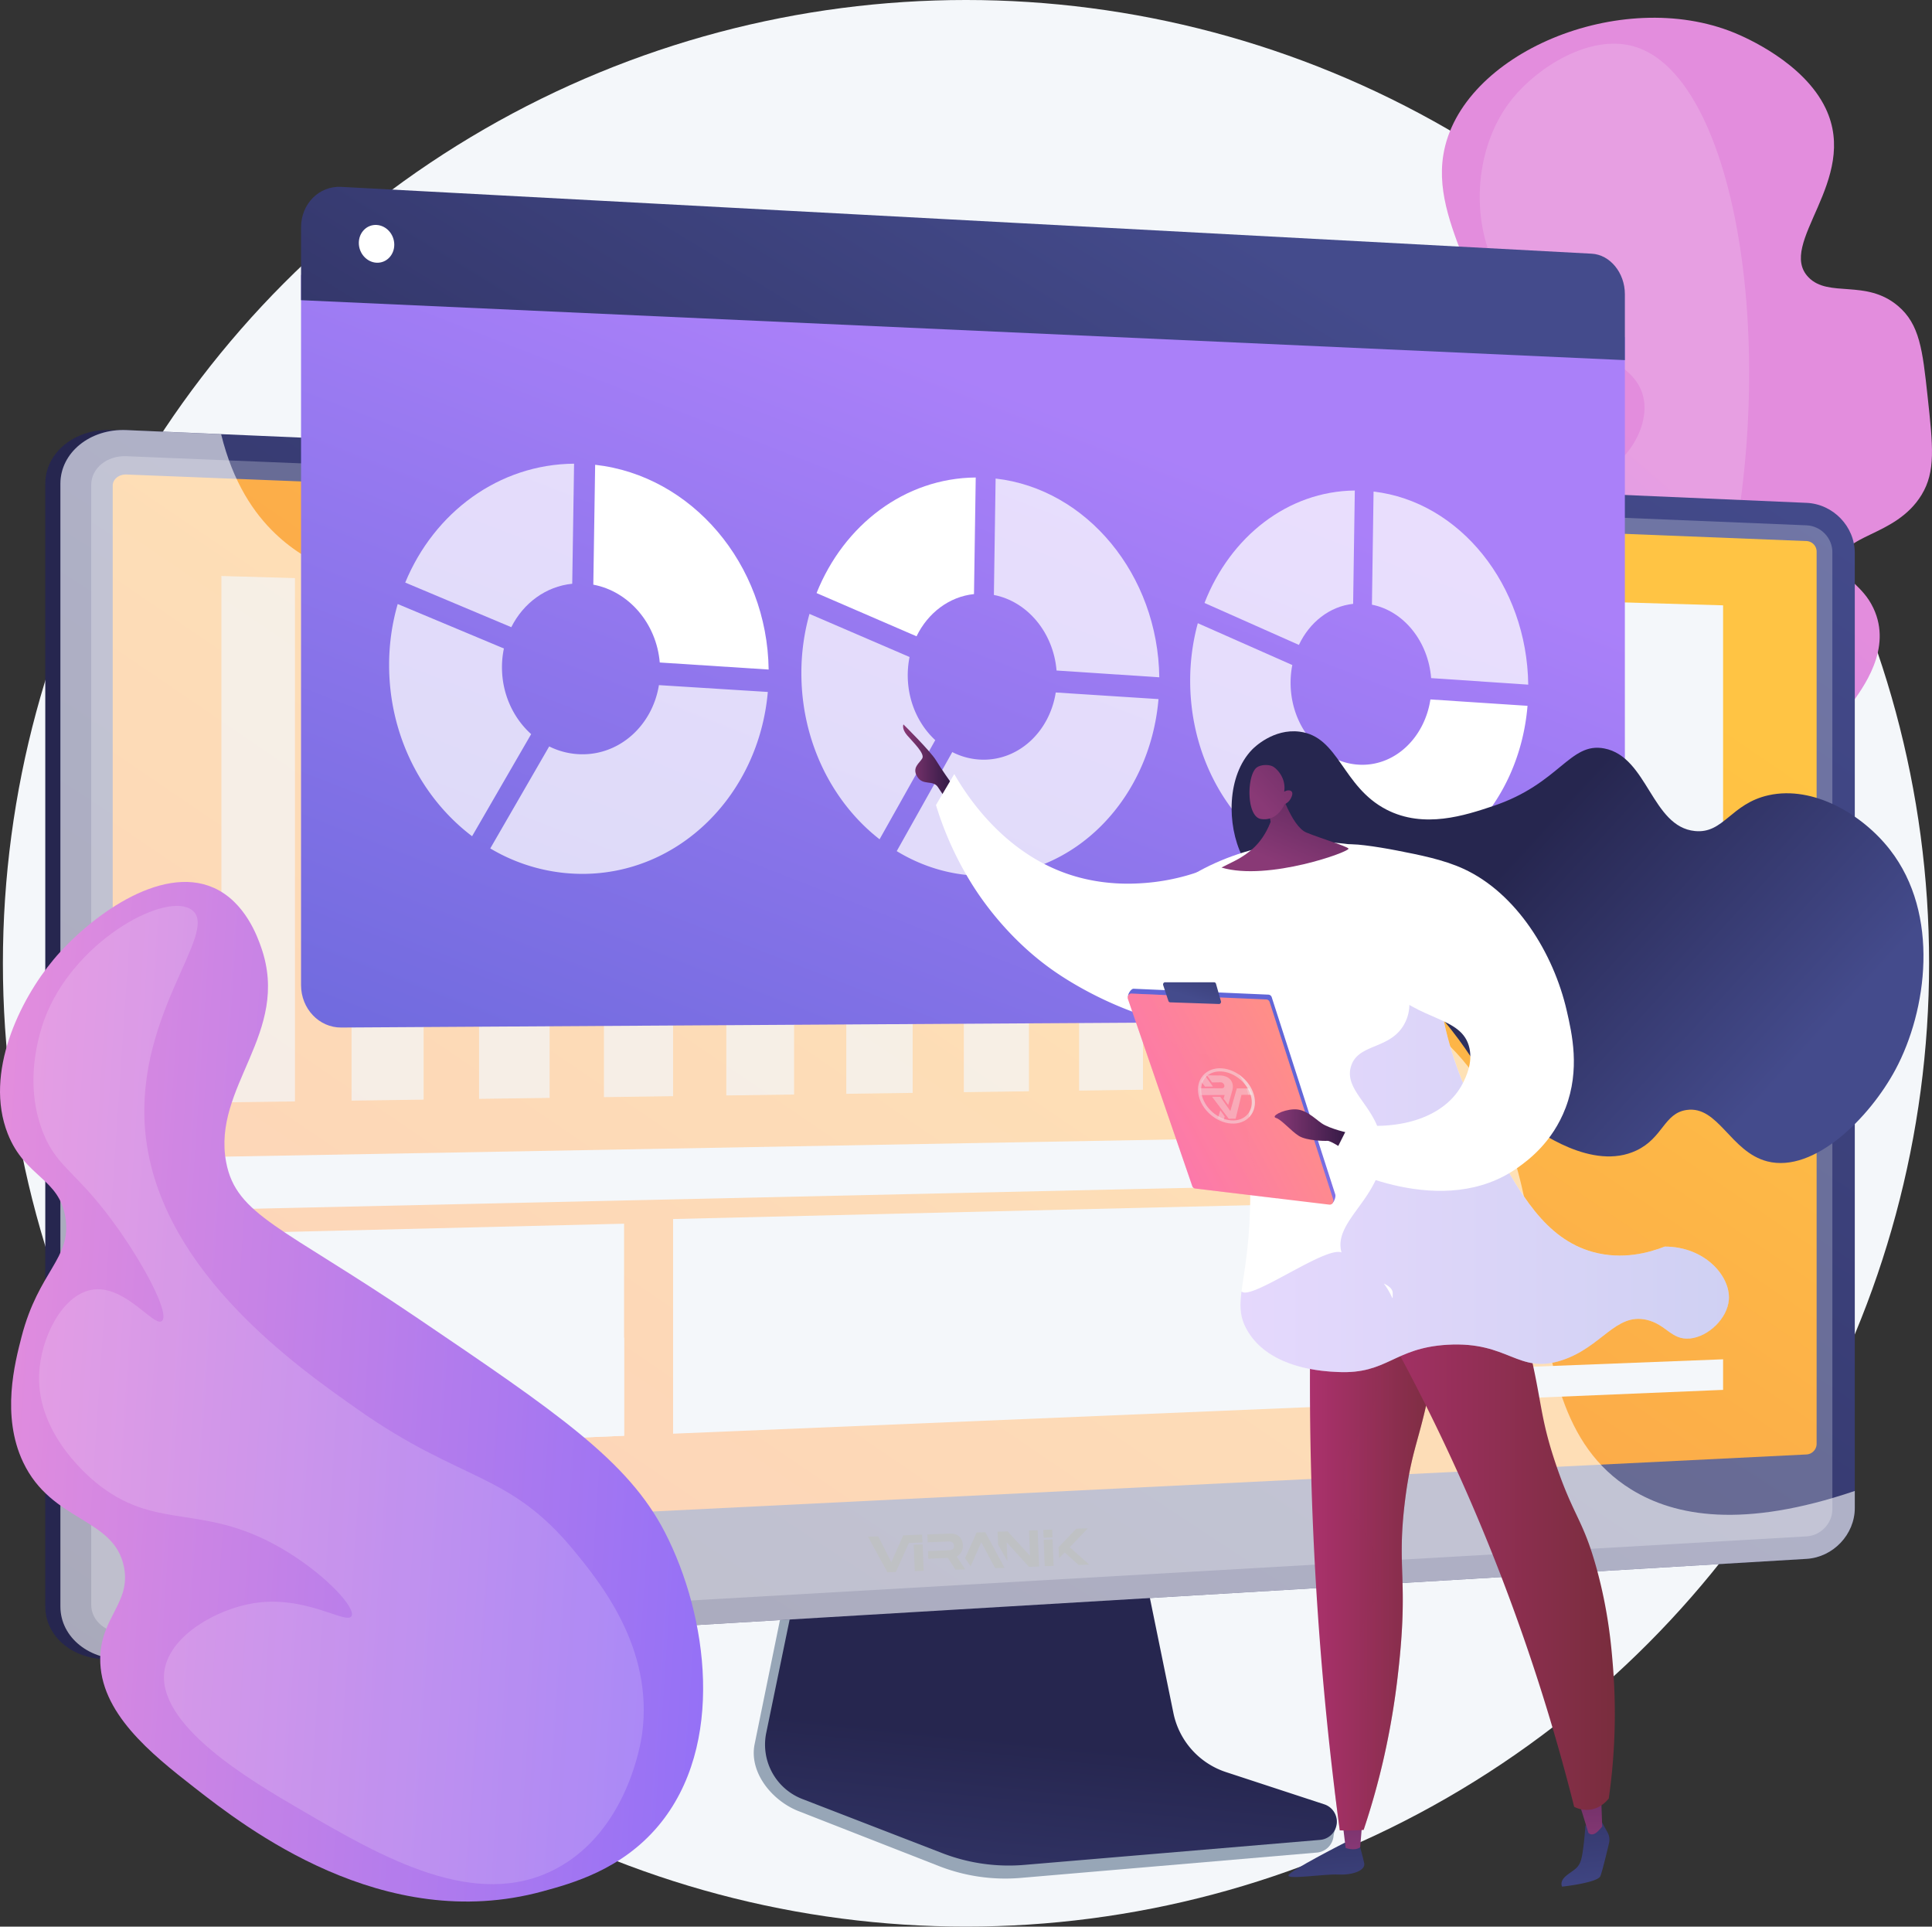
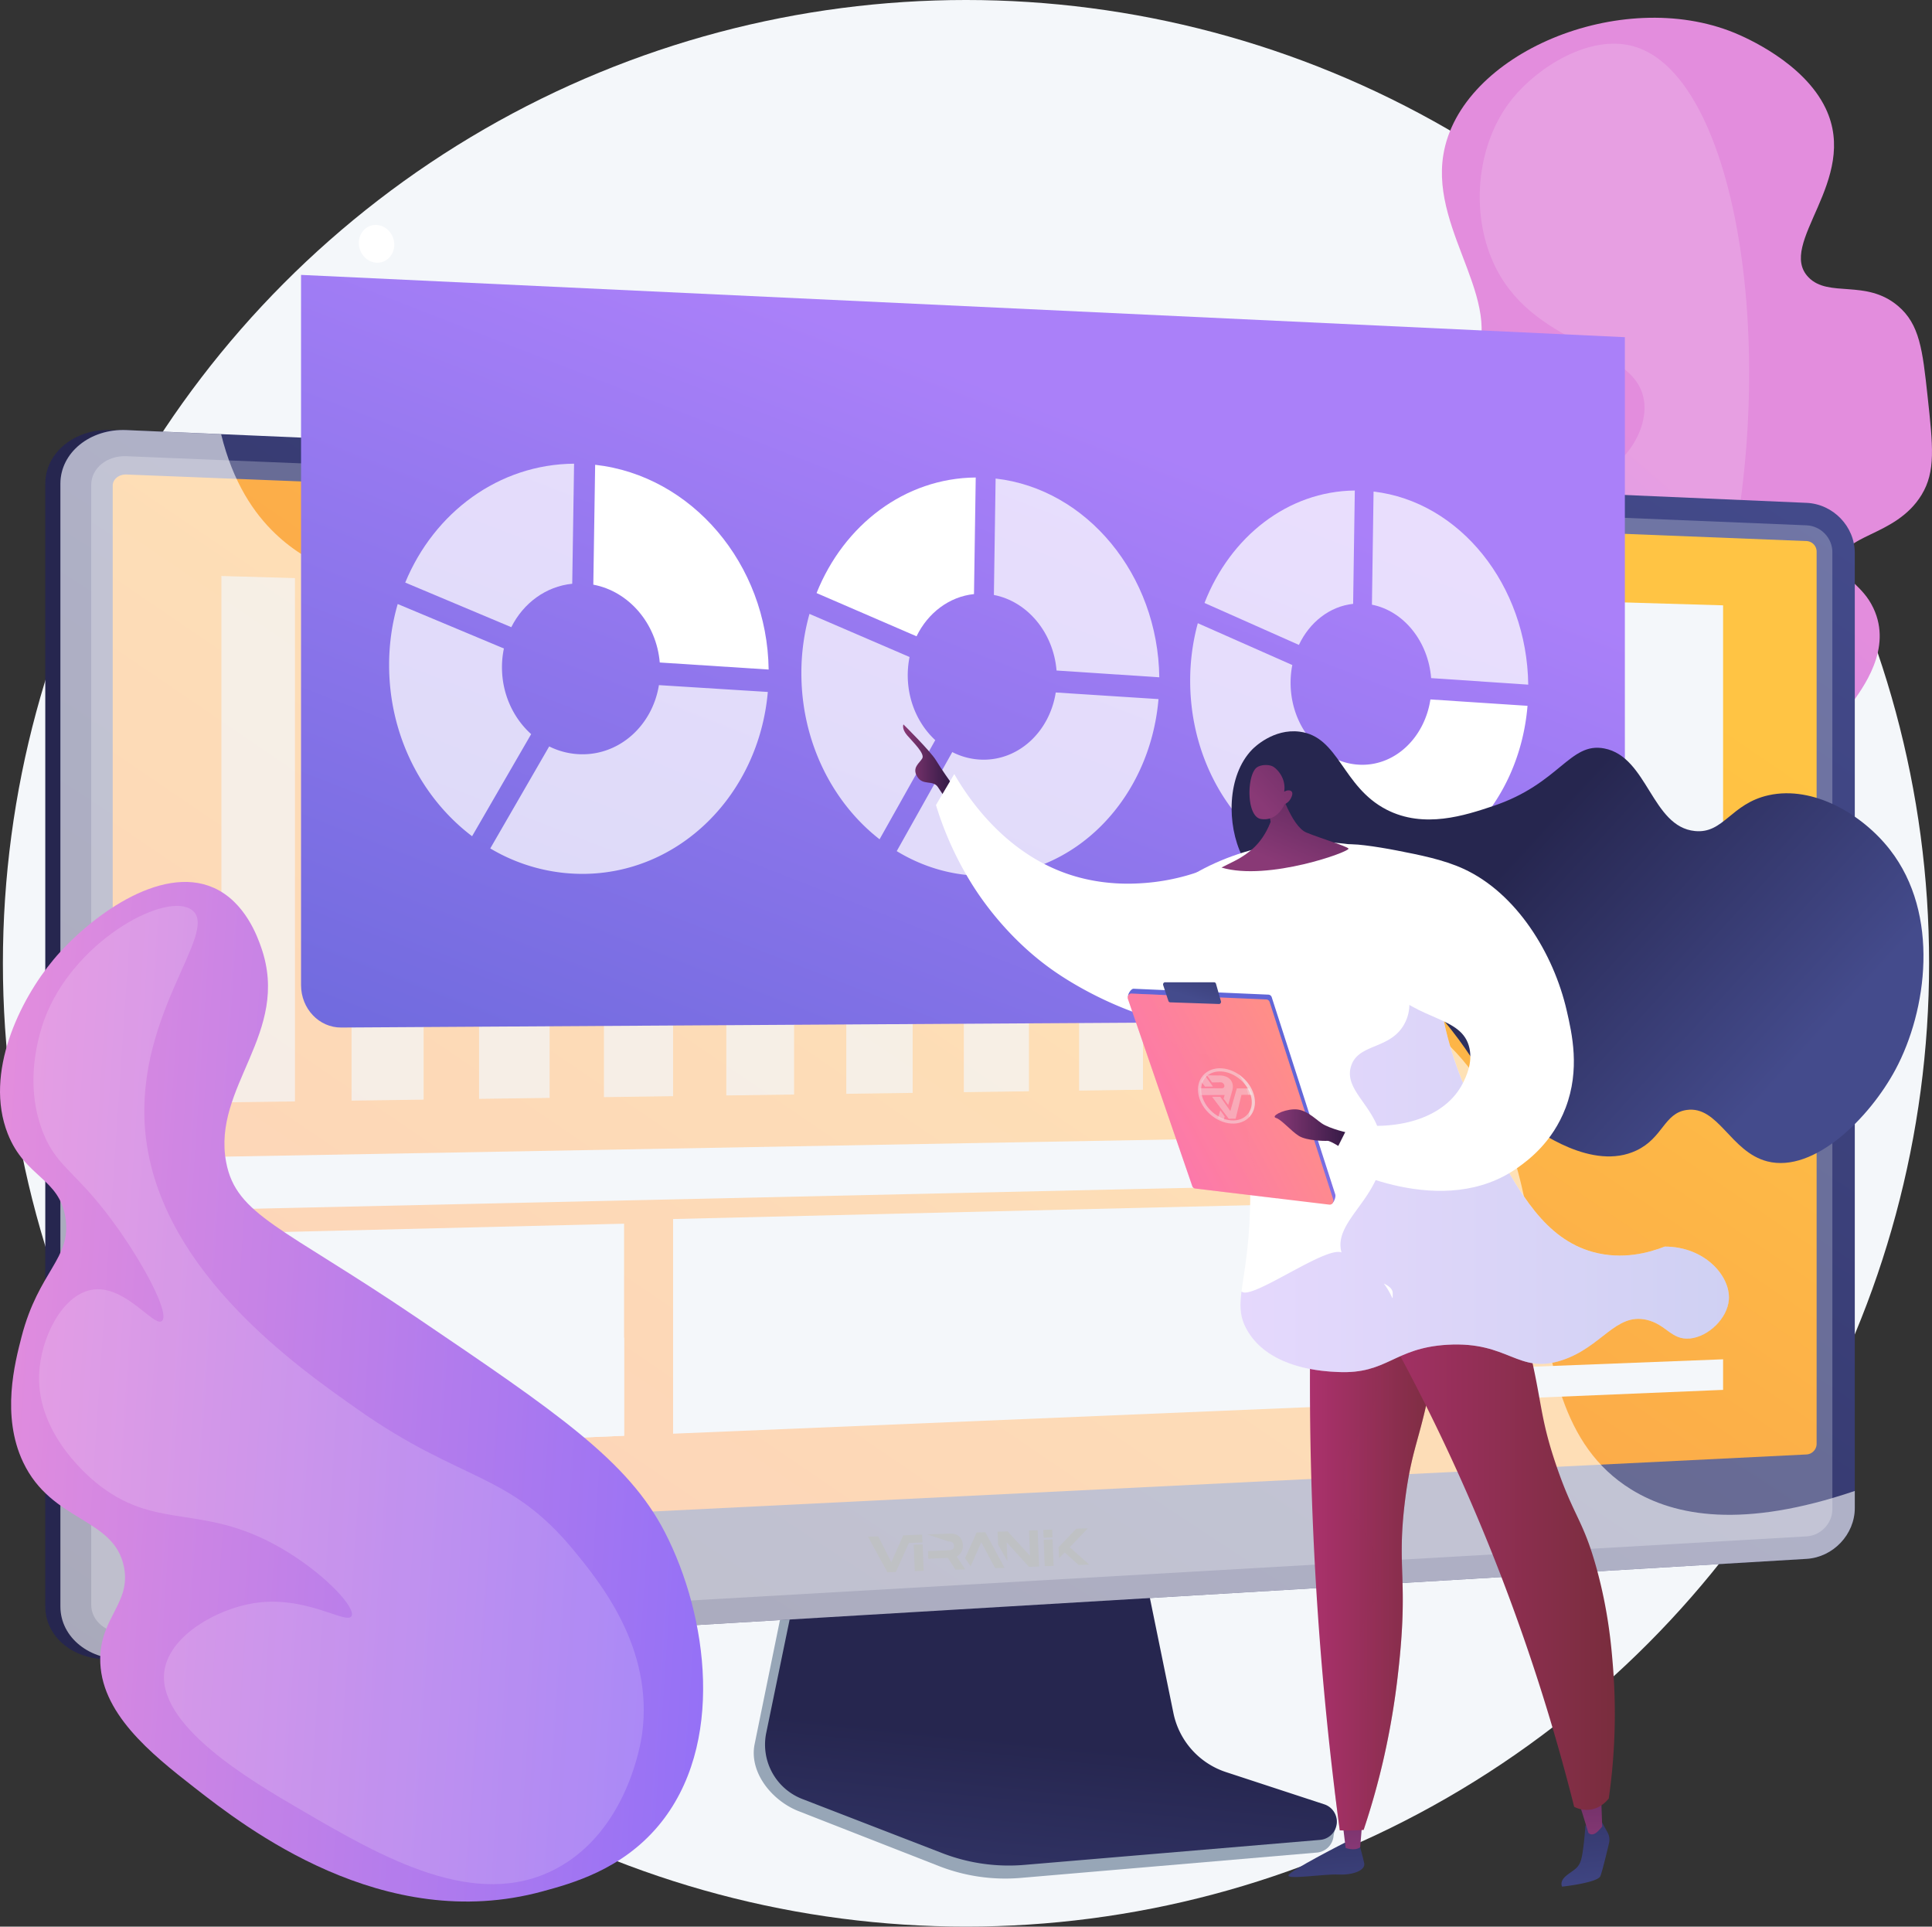
<svg xmlns="http://www.w3.org/2000/svg" xmlns:xlink="http://www.w3.org/1999/xlink" viewBox="0 0 2921.02 2912.26">
  <rect x="0" y="0" width="2921.02" height="2912.26" fill="#333333" stroke="none" />
  <defs>
    <style>.cls-1{isolation:isolate;}.cls-12,.cls-2{fill:#f4f7fa;}.cls-3{fill:url(#linear-gradient);}.cls-11,.cls-17,.cls-18,.cls-4{fill:#fff;}.cls-4{opacity:0.16;mix-blend-mode:screen;}.cls-5{fill:#97a6b7;}.cls-6{fill:url(#linear-gradient-2);}.cls-7{fill:url(#linear-gradient-3);}.cls-8{fill:url(#linear-gradient-4);}.cls-9{fill:#d8dee8;}.cls-24,.cls-33,.cls-35,.cls-9{opacity:0.3;mix-blend-mode:multiply;}.cls-10{fill:url(#linear-gradient-5);}.cls-11{opacity:0.6;}.cls-11,.cls-12,.cls-13,.cls-18{mix-blend-mode:soft-light;}.cls-14{opacity:0.7;}.cls-15{fill:url(#linear-gradient-6);}.cls-16{fill:url(#linear-gradient-7);}.cls-18{opacity:0.74;}.cls-19{fill:url(#linear-gradient-8);}.cls-20{fill:url(#linear-gradient-9);}.cls-21{fill:url(#linear-gradient-10);}.cls-22{fill:url(#linear-gradient-11);}.cls-23{fill:url(#linear-gradient-12);}.cls-24{fill:url(#linear-gradient-13);}.cls-25{fill:url(#linear-gradient-14);}.cls-26{fill:url(#linear-gradient-15);}.cls-27{fill:url(#linear-gradient-16);}.cls-28{fill:url(#linear-gradient-17);}.cls-29{fill:url(#linear-gradient-18);}.cls-30{fill:url(#linear-gradient-19);}.cls-31{fill:none;stroke:#f1f2f0;stroke-linecap:round;stroke-linejoin:round;stroke-width:4.77px;opacity:0.65;}.cls-32{fill:#f3f4f2;opacity:0.5;}.cls-32,.cls-39{fill-rule:evenodd;}.cls-33{fill:url(#linear-gradient-20);}.cls-34{fill:url(#linear-gradient-21);}.cls-35{fill:url(#linear-gradient-22);}.cls-36{fill:url(#linear-gradient-23);}.cls-37{fill:url(#linear-gradient-24);}.cls-38{fill:url(#linear-gradient-25);}.cls-39,.cls-40{fill:#bfc1c4;}</style>
    <linearGradient id="linear-gradient" x1="2597.07" y1="-106.32" x2="2309.52" y2="1432.49" gradientTransform="translate(272.18 -468.84) rotate(30.38)" gradientUnits="userSpaceOnUse">
      <stop offset="0" stop-color="#e38ddd" />
      <stop offset="1" stop-color="#9571f6" />
    </linearGradient>
    <linearGradient id="linear-gradient-2" x1="1615.16" y1="3332.46" x2="1678.32" y2="2721.94" gradientUnits="userSpaceOnUse">
      <stop offset="0" stop-color="#444b8c" />
      <stop offset="1" stop-color="#26264f" />
    </linearGradient>
    <linearGradient id="linear-gradient-3" x1="1176.86" y1="1628.99" x2="510.2" y2="1706.19" gradientUnits="userSpaceOnUse">
      <stop offset="0" stop-color="#444b8c" />
      <stop offset="0.39" stop-color="#383c74" />
      <stop offset="1" stop-color="#26264f" />
    </linearGradient>
    <linearGradient id="linear-gradient-4" x1="2311.46" y1="404.74" x2="522.01" y2="3127.51" xlink:href="#linear-gradient-2" />
    <linearGradient id="linear-gradient-5" x1="2082.43" y1="752.17" x2="-8.77" y2="3818.81" gradientUnits="userSpaceOnUse">
      <stop offset="0" stop-color="#ffc444" />
      <stop offset="1" stop-color="#f36f56" />
    </linearGradient>
    <linearGradient id="linear-gradient-6" x1="1671.57" y1="702.62" x2="1086.77" y2="2202.76" gradientUnits="userSpaceOnUse">
      <stop offset="0" stop-color="#aa80f9" />
      <stop offset="1" stop-color="#6165d7" />
    </linearGradient>
    <linearGradient id="linear-gradient-7" x1="1690.32" y1="274.31" x2="871.75" y2="1612.5" xlink:href="#linear-gradient-2" />
    <linearGradient id="linear-gradient-8" x1="2700.18" y1="2724.9" x2="2723.34" y2="3019.61" gradientTransform="translate(-626.26)" gradientUnits="userSpaceOnUse">
      <stop offset="0" stop-color="#26264f" />
      <stop offset="1" stop-color="#444b8c" />
    </linearGradient>
    <linearGradient id="linear-gradient-9" x1="2755.18" y1="2889.36" x2="2750.98" y2="2584.95" gradientTransform="translate(-626.26)" gradientUnits="userSpaceOnUse">
      <stop offset="0" stop-color="#893976" />
      <stop offset="1" stop-color="#311944" />
    </linearGradient>
    <linearGradient id="linear-gradient-10" x1="3090.13" y1="2690.43" x2="3113.35" y2="2985.92" xlink:href="#linear-gradient-8" />
    <linearGradient id="linear-gradient-11" x1="3112.74" y1="2883.84" x2="3108.55" y2="2579.47" xlink:href="#linear-gradient-9" />
    <linearGradient id="linear-gradient-12" x1="2063.89" y1="2396.44" x2="2265.1" y2="2396.44" gradientUnits="userSpaceOnUse">
      <stop offset="0" stop-color="#ab316d" />
      <stop offset="1" stop-color="#792d3d" />
    </linearGradient>
    <linearGradient id="linear-gradient-13" x1="2077.8" y1="2396.45" x2="2265.1" y2="2396.45" xlink:href="#linear-gradient-12" />
    <linearGradient id="linear-gradient-14" x1="2119.75" y1="2374.27" x2="2524.81" y2="2374.27" xlink:href="#linear-gradient-12" />
    <linearGradient id="linear-gradient-15" x1="2408.89" y1="1341.5" x2="2795.99" y2="1695.79" gradientTransform="matrix(1, 0, 0, 1, 0, 0)" xlink:href="#linear-gradient-8" />
    <linearGradient id="linear-gradient-16" x1="1448.71" y1="1240.51" x2="1520.77" y2="1240.51" gradientTransform="matrix(1, 0, 0, 1, 0, 0)" xlink:href="#linear-gradient-9" />
    <linearGradient id="linear-gradient-17" x1="1976.88" y1="1692.26" x2="1850.79" y2="1901.26" gradientUnits="userSpaceOnUse">
      <stop offset="0" stop-color="#6165d7" />
      <stop offset="1" stop-color="#aa80f9" />
    </linearGradient>
    <linearGradient id="linear-gradient-18" x1="2062.6" y1="1684.74" x2="1750.22" y2="1851.01" gradientUnits="userSpaceOnUse">
      <stop offset="0" stop-color="#ff9085" />
      <stop offset="1" stop-color="#fb6fbb" />
    </linearGradient>
    <linearGradient id="linear-gradient-19" x1="1920.59" y1="1473.15" x2="1883.52" y2="1594.48" gradientTransform="matrix(1, 0, 0, 1, 0, 0)" xlink:href="#linear-gradient-8" />
    <linearGradient id="linear-gradient-20" x1="2050.52" y1="1664.71" x2="1739.72" y2="1830.14" xlink:href="#linear-gradient-18" />
    <linearGradient id="linear-gradient-21" x1="2010.45" y1="1793.51" x2="2124.22" y2="1793.51" gradientTransform="matrix(1, 0, 0, 1, 0, 0)" xlink:href="#linear-gradient-9" />
    <linearGradient id="linear-gradient-22" x1="1958.89" y1="1792.71" x2="2697.32" y2="1792.71" xlink:href="#linear-gradient-6" />
    <linearGradient id="linear-gradient-23" x1="2296.91" y1="1590.37" x2="2442.5" y2="1379.03" gradientTransform="translate(-552.64 308.82) rotate(-11.85)" xlink:href="#linear-gradient-9" />
    <linearGradient id="linear-gradient-24" x1="2280.4" y1="1486.65" x2="2537.71" y2="1331.73" gradientTransform="translate(-552.64 308.82) rotate(-11.85)" xlink:href="#linear-gradient-9" />
    <linearGradient id="linear-gradient-25" x1="-480.06" y1="1683.7" x2="642.98" y2="1683.7" gradientTransform="translate(647.1 507.95) rotate(3.87)" xlink:href="#linear-gradient" />
  </defs>
  <g class="cls-1">
    <g id="Illustration">
      <circle class="cls-2" cx="1460.51" cy="1456.13" r="1456.13" />
      <path class="cls-3" d="M2118.56,1432.15c8.6,47.49,233.08,133.52,410.4,93.18,35.53-8.08,99.66-22.67,141.88-73.68,51.52-62.25,12-108.11,61.17-178.21,45.15-64.31,88.5-40,146.68-117.94,21.81-29.21,66.11-88.54,37-149.85-16.89-35.58-44-41.35-46.95-66.64-5.23-45.27,80.29-39.44,119.88-104.53,21.42-35.22,17.28-73.29,9-149.41-7.54-69.31-11.79-108.36-44.84-136.21-48.47-40.84-104.57-11.77-135.06-43.06-49.32-50.6,77.73-146.9,25.82-255.54-33.1-69.27-121.68-107.42-137.63-114-171.76-70.6-415.29,30.81-440.36,184.28-19.77,121,103.54,229.67,39.06,326.87-22.39,33.76-50.22,40.18-68.1,89.49-23.07,63.61-4.28,128.78,6.06,163.07,39.18,129.94,120.38,170.8,102.66,231.73-11.17,38.42-44.93,27.28-73.31,83.19-25.94,51.08-5,74.72-25.07,118C2210.84,1410.7,2112.73,1399.93,2118.56,1432.15Z" transform="translate(-83.33 -86.53)" />
      <path class="cls-4" d="M2551.86,156.18c-65.43-17.5-143.37,31.57-182.21,79.79-55.57,69-64.53,177.81-24.1,256.74,62.88,122.75,216.17,116.51,223.84,203.45,4,45.85-34.13,98.42-75.93,109-73.49,18.57-136-98.34-183.36-77.39-33.9,15-46.68,94.56-23.33,157.87,46.66,126.53,223.17,149,214.49,204-2,13-38.05,35.29-110.07,79.94-54.39,33.73-62.72,35.4-72.06,51.06-28.26,47.34,14.88,87.46-8,136.78-26.34,56.9-109.5,59.11-107.44,75.47,2.17,17.15,96.21,35.6,174.72,15.14,186-48.5,265.38-310.5,293.35-402.88C2784.54,672.81,2718.66,200.79,2551.86,156.18Z" transform="translate(-83.33 -86.53)" />
      <path class="cls-5" d="M1932,2783.06a120.13,120.13,0,0,1-79.67-90.45l-59.21-293.05-506.5,18-62.34,305.3c-8.73,42.75,26.22,85.65,66.47,101.4l211.91,82.91a275.52,275.52,0,0,0,123.89,18l447.84-38.31a27.79,27.79,0,0,0,25.12-24.62c1.52-13.2,10.69-28-1.79-32.16Z" transform="translate(-83.33 -86.53)" />
      <path class="cls-6" d="M1937,2765.24a119.07,119.07,0,0,1-79.58-89.32l-59.15-289.36-494.16,17.78-62.27,301.45a88.19,88.19,0,0,0,54.56,100.11l211.69,81.87a278.24,278.24,0,0,0,123.77,17.73l447.39-37.83a27.6,27.6,0,0,0,6.27-53.73Z" transform="translate(-83.33 -86.53)" />
      <path class="cls-7" d="M251.65,2594.33c-54.93,3.28-99.86-32.35-99.86-79.44V817.65c0-47.09,44.93-83.46,99.86-81.08L2791.79,846.64c40.33,1.74,73,35.74,73,75.79V2365.92c0,40-32.65,74.58-73,77Z" transform="translate(-83.33 -86.53)" />
      <path class="cls-8" d="M274.48,2594.33c-54.93,3.28-99.86-32.35-99.86-79.44V817.65c0-47.09,44.93-83.46,99.86-81.08L2814.62,846.64c40.33,1.74,73,35.74,73,75.79V2365.92c0,40-32.65,74.58-73,77Z" transform="translate(-83.33 -86.53)" />
      <path class="cls-9" d="M2814.62,880.61,274.48,776.11c-29.36-1.21-53.24,18.2-53.24,43.34V2512.33c0,25.14,23.88,44.15,53.24,42.47l2540.14-145.87c21.62-1.24,39.1-19.66,39.1-41.15V921.12C2853.72,899.64,2836.24,881.5,2814.62,880.61Z" transform="translate(-83.33 -86.53)" />
      <path class="cls-10" d="M274.48,2410.61c-11.43.57-20.74-6.93-20.74-16.71V820.7c0-9.77,9.31-17.36,20.74-16.91l2540.14,100.6a16,16,0,0,1,15.29,15.81V2269.08a16.21,16.21,0,0,1-15.29,16Z" transform="translate(-83.33 -86.53)" />
      <path class="cls-11" d="M2549.44,2337.85c-213.7-132.19-64.44-508-304.43-696.89-242-190.39-582.42,43.12-751.9-154-126.2-146.81,21.46-324.08-99-462.14-189-216.52-672.71,81.26-894.95-132-31.56-30.28-63.4-76.23-81.52-149.94l-143.13-6.21c-54.93-2.38-99.86,34-99.86,81.08V2514.89c0,47.09,44.93,82.72,99.86,79.44L2814.62,2442.9c40.33-2.4,73-36.93,73-77v-25.66C2718.94,2397.49,2615.83,2378.91,2549.44,2337.85Z" transform="translate(-83.33 -86.53)" />
      <polygon class="cls-12" points="332.18 2195.78 943.57 2170.26 943.57 1849.73 332.18 1864.56 332.18 2195.78" />
      <g class="cls-13">
        <g class="cls-14">
          <polygon class="cls-2" points="1970.05 1643.85 2062.94 1642.57 2062.94 963.45 1970.05 961.06 1970.05 1643.85" />
          <polygon class="cls-2" points="1802.43 1646.16 1897.11 1644.86 1897.11 1302.03 1802.43 1301.46 1802.43 1646.16" />
          <polygon class="cls-2" points="1631.52 1648.52 1728.06 1647.19 1728.06 889.27 1631.52 886.43 1631.52 1648.52" />
          <polygon class="cls-2" points="1457.24 1650.92 1555.69 1649.57 1555.69 997.74 1457.24 995.48 1457.24 1650.92" />
          <polygon class="cls-2" points="1279.48 1653.38 1379.9 1651.99 1379.9 1475.48 1279.48 1475.87 1279.48 1653.38" />
          <polygon class="cls-2" points="1098.14 1655.88 1200.59 1654.47 1200.59 1235.43 1098.14 1234.47 1098.14 1655.88" />
          <polygon class="cls-2" points="913.12 1658.43 1017.65 1656.99 1017.65 1046.95 913.12 1044.9 913.12 1658.43" />
          <polygon class="cls-2" points="724.29 1661.04 830.98 1659.57 830.98 1210.13 724.29 1209.01 724.29 1661.04" />
          <polygon class="cls-2" points="531.54 1663.7 640.45 1662.19 640.45 957.86 531.54 955.25 531.54 1663.7" />
          <polygon class="cls-2" points="334.74 1666.41 445.94 1664.88 445.94 873.83 334.74 870.7 334.74 1666.41" />
        </g>
      </g>
      <polygon class="cls-12" points="2148.24 2120 2605.16 2100.93 2605.16 2054.7 2148.24 2072.49 2148.24 2120" />
      <polygon class="cls-12" points="2148.24 1506.74 2605.16 1504.03 2605.16 1457.79 2148.24 1459.24 2148.24 1506.74" />
      <polygon class="cls-12" points="2148.24 1425.42 2605.16 1424.87 2605.16 1378.63 2148.24 1377.91 2148.24 1425.42" />
      <polygon class="cls-12" points="2148.24 2054.33 2222.7 2051.51 2222.7 1978.64 2148.24 1981.15 2148.24 2054.33" />
      <g class="cls-13">
        <path class="cls-2" d="M583.43,2080.54c38.84,1.47,44.6-21,82.84-23.2,64.86-3.69,80.74,59.43,143.24,58.46,51-.78,63.85-43.4,114.35-38.68,37.55,3.51,44.94,28.51,81.54,32.1a89.15,89.15,0,0,0,21.51-.59v148.16l-611.4,25.51V2020.15c32.78,2.36,56.7,9.78,73.83,17.29C530.56,2055.51,544.24,2079.06,583.43,2080.54Z" transform="translate(-83.33 -86.53)" />
      </g>
      <polygon class="cls-12" points="2148.24 1313.47 2605.16 1315.91 2605.16 915.03 2148.24 901.61 2148.24 1313.47" />
      <polygon class="cls-12" points="334.74 1828.19 2062.94 1789.6 2062.94 1717.15 334.74 1748.47 334.74 1828.19" />
      <polygon class="cls-12" points="1017.65 2167.17 2062.94 2123.56 2062.94 1817.62 1017.65 1842.67 1017.65 2167.17" />
      <path class="cls-15" d="M538.49,502.06V1575.59c0,35.64,27.25,64.37,60.77,64.16l1890.52-11.56c27.76-.17,50.2-26.5,50.2-58.81V596.22Z" transform="translate(-83.33 -86.53)" />
-       <path class="cls-16" d="M2489.78,470,599.26,369c-33.52-1.79-60.77,25.65-60.77,61.29v110L2540,630.9V531.18C2540,498.87,2517.54,471.48,2489.78,470Z" transform="translate(-83.33 -86.53)" />
      <path class="cls-17" d="M679.44,456.43c0,15.74-12,27.93-26.77,27.22s-26.84-14.09-26.84-29.87,12-28,26.84-27.21S679.44,440.69,679.44,456.43Z" transform="translate(-83.33 -86.53)" />
      <path class="cls-18" d="M856.37,1034.57c18.19-36.32,52.23-61.66,92.13-65.65l2.79-181.48C837.6,788.24,739.78,861,696,967.13Z" transform="translate(-83.33 -86.53)" />
      <path class="cls-17" d="M980.37,970.3c53.71,10.1,95.47,58.59,100.46,117.66l164.63,10.65c-2.09-159.47-116.23-293.24-262.31-309.51Z" transform="translate(-83.33 -86.53)" />
      <path class="cls-18" d="M1079.56,1122.16c-9.73,60.13-58.31,105.32-117.07,104.53a113,113,0,0,1-48.83-11.87L824.58,1369a272.56,272.56,0,0,0,137.91,38.48c148,.72,268.16-120,281.71-275Z" transform="translate(-83.33 -86.53)" />
      <path class="cls-18" d="M797.09,1350.56l89.3-154.31c-26.91-24.2-44.12-60.61-44.12-101.07a138.42,138.42,0,0,1,2.92-28.39L684.64,999.57a330.1,330.1,0,0,0-13,92.27C671.64,1198.54,721.42,1293.32,797.09,1350.56Z" transform="translate(-83.33 -86.53)" />
      <path class="cls-17" d="M1469.06,1048.36c17.14-35.28,49.24-59.91,86.87-63.81l2.62-176.24c-107.19.89-199.39,71.57-240.65,174.69Z" transform="translate(-83.33 -86.53)" />
      <path class="cls-18" d="M1586,985.86c50.66,9.78,90,56.84,94.76,114.22l155.33,10.25c-2-154.93-109.67-284.77-247.47-300.43Z" transform="translate(-83.33 -86.53)" />
      <path class="cls-18" d="M1679.53,1133.29c-9.18,58.41-55,102.31-110.42,101.57a103.93,103.93,0,0,1-46-11.51l-84,149.74c38.81,23.62,83.12,37.12,130,37.34,139.65.68,253-116.65,265.77-267.15Z" transform="translate(-83.33 -86.53)" />
      <path class="cls-18" d="M1413.17,1355.18l84.19-149.85c-25.38-23.48-41.6-58.83-41.6-98.11a139,139,0,0,1,2.75-27.57l-151.31-65.16a329.65,329.65,0,0,0-12.26,89.57C1294.94,1207.64,1341.86,1299.63,1413.17,1355.18Z" transform="translate(-83.33 -86.53)" />
      <path class="cls-18" d="M2047.15,1061.37c16.19-34.29,46.5-58.25,82-62.07L2131.68,828c-101.24,1-188.29,69.72-227.25,169.94Z" transform="translate(-83.33 -86.53)" />
      <path class="cls-18" d="M2157.58,1000.56c47.85,9.46,85.07,55.18,89.52,111l146.8,9.88c-1.87-150.62-103.65-276.76-233.85-291.86Z" transform="translate(-83.33 -86.53)" />
      <path class="cls-17" d="M2246,1143.79c-8.67,56.79-52,99.48-104.31,98.77a95.88,95.88,0,0,1-43.49-11.16l-79.31,145.54c36.65,23,78.5,36,122.8,36.27,131.93.64,239-113.45,251.13-259.77Z" transform="translate(-83.33 -86.53)" />
      <path class="cls-18" d="M1994.38,1359.54l79.5-145.64c-24-22.81-39.28-57.15-39.28-95.32a139,139,0,0,1,2.59-26.8l-142.86-63.21a329.22,329.22,0,0,0-11.56,87C1882.77,1216.22,1927.05,1305.58,1994.38,1359.54Z" transform="translate(-83.33 -86.53)" />
      <path class="cls-19" d="M2115.8,2872.31s-83.1,42.23-84.46,49,53.45-2.26,75.82-1.28,40.77-6.43,38.75-17-9.86-37.24-9.86-37.24Z" transform="translate(-83.33 -86.53)" />
      <path class="cls-20" d="M2112.76,2838l5.06,41.83s13.16,5.24,22-.95l3.77-45.88Z" transform="translate(-83.33 -86.53)" />
      <path class="cls-21" d="M2504.14,2839l9.66,17.35a22.76,22.76,0,0,1,2.21,16.23c-3.37,14.43-10.13,42.54-13.07,49.88-4,10-57.79,15.91-57.79,15.91s-4.79-7.54,6.37-16.65,18.34-10.55,22.28-24,6.57-51.49,6.57-51.49Z" transform="translate(-83.33 -86.53)" />
      <path class="cls-22" d="M2463.9,2795c3.53,3.15,20.8,61.77,20.8,61.77s5.6,8,16.22-3.81,4.8-5.29,4.8-5.29l-2-57.65Z" transform="translate(-83.33 -86.53)" />
      <path class="cls-23" d="M2067,1997.55c-4.39,124.79-4.56,260.37,1.86,405.21,7.23,163.11,21.76,313.86,40.07,450.51,6.81.24,14,.28,21.44.05q7.56-.24,14.66-.8a1129.57,1129.57,0,0,0,30.79-110.1,1175.14,1175.14,0,0,0,21.5-128.93c16-141.35-2.75-153.68,10.24-258.43,11.5-92.77,27.86-96.39,47.06-228.11,20.83-142.91,5.32-164.36-2.22-172.1C2220.33,1921.88,2144.91,1944.32,2067,1997.55Z" transform="translate(-83.33 -86.53)" />
      <path class="cls-24" d="M2252.44,1954.85c-30.62-31.45-100.66-12.41-174.64,35.59,85.1,102.8,94.38,169.49,84.18,212.75-11.53,48.91-46.58,63-46.45,116.47.16,65.71,53.21,83.12,52.08,152.66-.75,46-24.05,45.5-29.56,102.3-6.51,67.19,23.94,90.35,14.08,140.07-4.25,21.39-16.36,49.33-50.85,78.13,2.49,20.41,5,40.62,7.69,60.45,6.81.24,14,.29,21.44.05q7.56-.24,14.66-.8a1129.57,1129.57,0,0,0,30.79-110.1,1175.14,1175.14,0,0,0,21.5-128.93c16-141.34-2.75-153.68,10.24-258.43,11.5-92.77,27.86-96.39,47.06-228.11C2275.49,1984,2260,1962.59,2252.44,1954.85Z" transform="translate(-83.33 -86.53)" />
      <path class="cls-25" d="M2119.75,1995.45a2913.18,2913.18,0,0,1,223,447.64,3027.24,3027.24,0,0,1,120.59,374.57,40.67,40.67,0,0,0,24.53,4.25c15.83-2.33,25.31-13.63,27.79-16.78a901.72,901.72,0,0,0,6.37-199c-2.52-31.68-7-84.43-25-149.56-20.23-72.95-34.14-77-60.53-154.23-27.39-80.12-20.75-100.11-47-200.36a1423.88,1423.88,0,0,0-58.58-175.79Z" transform="translate(-83.33 -86.53)" />
      <path class="cls-26" d="M2100.25,1474.6c-80.91-52.84-115.58-46.75-139-94.21-23.2-46.94-23.15-121.42,15.24-160.88,2.82-2.9,32.06-32,71.64-27,59.85,7.55,64.26,83.16,131.4,117.81,56.88,29.35,118.92,8.7,160.9-5.27,101.1-33.65,116.11-97.29,168.53-87.14,65.68,12.71,71.49,118.32,136.93,124.82,43.73,4.35,54.15-41.53,111.64-54.16,67.56-14.85,141.7,29,183.28,82.43,76,97.57,56,243.2,8.42,332.1-39.06,73-123,157-193.8,139-55.9-14.27-74.1-84.73-122.18-77.72-34.19,5-35.43,42.12-75.84,61.24-66.36,31.39-148.29-28.44-170.63-44.76-63.7-46.51-53.55-76.26-135.69-169.51C2218.62,1574.44,2171.9,1521.39,2100.25,1474.6Z" transform="translate(-83.33 -86.53)" />
      <path class="cls-27" d="M1520.77,1269.07s-13.68-19.13-22.35-33.35-49.18-54.16-49.18-54.16-3.08,6.34,5.63,16.48,27.07,27.52,22.85,34.88-16.09,13.83-7.52,27.72,23.47,4.4,31.09,15.54,15.42,23.29,15.42,23.29Z" transform="translate(-83.33 -86.53)" />
      <path class="cls-17" d="M1526.1,1256.58q-13.83,23.42-27.66,46.8a502.4,502.4,0,0,0,55.14,120.84c12.79,20.27,52.44,79.72,119.57,127.53,91.39,65.08,257.88,125.79,306.62,56.54,43.49-61.8-26.7-198.77-39.63-223.36a322.53,322.53,0,0,1-124.42,36.21c-18.11,1.41-65.25,4.62-118.35-13.62C1599.08,1373.76,1544.51,1288.56,1526.1,1256.58Z" transform="translate(-83.33 -86.53)" />
      <path class="cls-17" d="M1833.52,1465.67c4.59,23.11,76.47,10.71,91.31,52.66,8,22.51-8.94,36.81-9.65,75-.8,42.8,19.6,67.1,35.25,100.77,22.92,49.31,23,97.65,23.17,194.31.24,137.61-30.18,165.28-4.21,209.63,33.81,57.73,115,61.41,136.93,62.41,75,3.41,83.94-36.45,165.36-41.21,93-5.44,106.24,45.1,172.74,23.55,60.76-19.7,81.2-72.08,128.5-61.24,29.57,6.78,37.41,30.88,65.31,28.27s57-30.4,59-58.89c2.46-35.41-36.25-80-96.9-80.08-24.1,9.46-64,20.43-108.49,8.25-72.8-20-110.67-89.17-152.73-166.05-29.09-53.18-82.57-150.93-83.21-279.11-.26-52.85,8.68-68.32-4.21-96.57-41.84-91.74-204.15-78.05-217.9-76.72C1923.17,1371.34,1828,1437.76,1833.52,1465.67Z" transform="translate(-83.33 -86.53)" />
      <path class="cls-28" d="M1797.25,1581.12l203.88,8.9a5.6,5.6,0,0,1,5,4.06l96,297.9c1.38,4.27-2.94,15-7,14.47l-201.57-30.66a5.61,5.61,0,0,1-4.54-3.9l-99.92-278.06C1787.7,1589.71,1793.31,1581,1797.25,1581.12Z" transform="translate(-83.33 -86.53)" />
      <path class="cls-29" d="M1794.09,1588.42l203.88,8.89a5.6,5.6,0,0,1,5,4.06l96,297.9c1.38,4.27-1.72,8.68-5.76,8.19l-202.79-24.38a5.63,5.63,0,0,1-4.55-3.9l-97.13-282.41C1787.32,1592.64,1790.14,1588.24,1794.09,1588.42Z" transform="translate(-83.33 -86.53)" />
      <path class="cls-30" d="M1849.84,1599.51l-7.86-23.75c-.71-2.14.71-4.42,2.76-4.42H1919a3,3,0,0,1,2.8,2.29l7.46,26.27c.61,2.15-.87,4.34-2.89,4.27l-73.82-2.52A3,3,0,0,1,1849.84,1599.51Z" transform="translate(-83.33 -86.53)" />
      <ellipse class="cls-31" cx="1937.66" cy="1743.16" rx="34.77" ry="44.7" transform="translate(-734.69 1956.84) rotate(-48.59)" />
      <path class="cls-32" d="M1896.84,1731.46l33.72.1c3.32-.11,4.29-2.33,3.84-4.43a5.92,5.92,0,0,0-5.56-4.59l-13,.19-7.69-10.75,18.48.2c15.83-.11,22.62,9.89,20.21,21.4l-6.57,23.22-7-9.59,1.69-5.46-36.67.09Z" transform="translate(-83.33 -86.53)" />
      <polygon class="cls-32" points="1816.12 1634.69 1821.86 1625.68 1833.82 1642.43 1821.82 1642.52 1816.12 1634.69" />
      <polygon class="cls-32" points="1844.94 1678.3 1851.61 1687.77 1849.85 1693.41 1841.46 1690.13 1844.94 1678.3" />
      <polygon class="cls-32" points="1832.53 1657.9 1845 1657.9 1860.17 1679.48 1869.97 1645.21 1889.05 1645.26 1893.1 1654.92 1877.01 1654.98 1868.18 1691 1857.71 1691.05 1832.53 1657.9" />
      <path class="cls-33" d="M1975.34,1835.35c-13.24-48,8.55-79.28-13.69-116.59-31.47-52.77-99.06-30.43-120.08-73-5.66-11.48-8.37-28.59-.73-55.29l-46.75-2c-3.95-.18-6.77,4.22-5.35,8.35l97.13,282.41a5.64,5.64,0,0,0,4.55,3.9l123.25,14.82C1991.71,1876.5,1980.72,1854.87,1975.34,1835.35Z" transform="translate(-83.33 -86.53)" />
      <path class="cls-34" d="M2124.22,1799.68s-30.81-6.86-42.69-15.22-24.48-21.8-42-21.07-35.14,10.7-27,13,23.21,20.24,34.76,27.3,37.93,7.71,42.85,7.32,24.31,12.66,24.31,12.66Z" transform="translate(-83.33 -86.53)" />
      <path class="cls-35" d="M2600.31,1970.88c-24.1,9.46-64,20.43-108.49,8.25-72.8-20-110.67-89.17-152.73-166.05-29.09-53.18-82.57-150.93-83.21-279.11-.26-52.85,8.68-68.32-4.21-96.57a99.54,99.54,0,0,0-7.06-12.67c-31.78,24-44.11,48.08-47.71,69.2-8.77,51.41,32.57,93.44,11.06,137.79-20.6,42.47-71.54,30.72-82.16,67.12-11.45,39.28,44.92,63,47.4,123.66,3,72.83-75.34,108.5-61.62,157.22,11.9,42.22,77.45,39.17,77.42,61.82,0,26.93,2-28.67-77.42-61.82-24.07-10-137.39,73.58-151.16,58.9-3,23.73-2.43,40,9,59.45,33.81,57.73,115,61.41,136.93,62.41,75,3.41,83.94-36.45,165.36-41.21,93-5.44,106.24,45.1,172.74,23.55,60.76-19.7,81.2-72.08,128.5-61.24,29.57,6.78,37.41,30.88,65.31,28.27s57-30.4,59-58.89C2699.67,2015.55,2661,1971,2600.31,1970.88Z" transform="translate(-83.33 -86.53)" />
      <path class="cls-17" d="M2123.43,1785.4,2095,1841.93c14.62,8,170.87,90.66,284.13,8.83,14-10.11,51.22-37,71.28-89.66,22.11-58,9.71-112,1.66-147-19.92-86.76-76.24-177.76-156.15-214.33-30.53-14-66.77-21-100.85-27.68-28.91-5.63-74.35-12.54-75.31-7.65-.48,2.39,10.08,5.44,17.41,10.08,45,28.47-12.14,146.08,40.78,202.49,50.7,54,116.49,45.1,127.09,94.07,4.93,22.76-5.27,43.24-9.82,52.36C2269.85,1774.3,2201.57,1797.08,2123.43,1785.4Z" transform="translate(-83.33 -86.53)" />
      <path class="cls-36" d="M2017.38,1276.09s18.35,59.65,41.2,68.94,59,19.94,63.52,24.07-121.42,49.86-192,28.81c20.12-9.85,25.51-13,25.51-13,5.37-3.15,15.39-9,24.8-18.32,6.4-6.33,16.42-18.12,24-37.72l-6.6-33.86Z" transform="translate(-83.33 -86.53)" />
      <path class="cls-37" d="M2025.62,1302.13s-10.64,26.43-35.86,22.38c-22.59-3.64-21.44-67.16-6.09-78,5.11-3.61,15.5-5,23.2-1.82,5.42,2.21,21.55,17,18,38.62,5-3,9.93-2.5,11.65.17,2.19,3.37-1.35,9.49-2.15,10.88A18.55,18.55,0,0,1,2025.62,1302.13Z" transform="translate(-83.33 -86.53)" />
      <path class="cls-38" d="M903.42,2945.58c44.51-12.12,119.45-32.52,175.41-99.32,101.75-121.44,74.75-317.4,9.79-443.49-55.79-108.3-162.82-180.76-376.88-325.69-201.6-136.49-271.3-153.57-286.47-233.71-21.62-114.24,98.17-195.1,53-324.59-5.42-15.54-24.05-68.91-71.67-90.21C325.05,1392.1,215.81,1475.2,164,1537.36c-50,60-105.2,170.78-69,262.81,26.24,66.67,78.19,66.83,87.36,127.7,9.23,61.25-40.57,79.56-66.38,179.12-10.31,39.77-31,119.61,2.34,189.85,43.11,90.82,137.54,83.37,152.44,158.27,10.76,54.11-35,75.69-35.89,137.94-1.15,82,76.78,144.42,142.33,195.52C454.38,2848.76,662.62,3011.13,903.42,2945.58Z" transform="translate(-83.33 -86.53)" />
      <path class="cls-4" d="M373.92,1462.4c42.92,33.83-94.81,164.81-69.19,350,27.56,199.31,227.41,339.85,319.76,404.8,157.58,110.81,228.5,93.55,327,213.7,39,47.55,120.2,146.61,102.72,276.31-1.62,12-21.73,146.12-129.48,203.7-122.22,65.31-264.27-17.44-386.67-88.75-74-43.08-221.7-129.15-205.63-213.08,9.82-51.3,78.59-90,133.79-99.08,78.78-13,140.71,32.63,148.54,19.53,7-11.79-36.42-60.11-97.73-97.66-122.65-75.09-191.34-30.26-281.66-98.71-11-8.3-96.74-75.29-92.88-169.42,2.23-54.29,34.34-119,78.81-127.45,50.29-9.55,94.7,57,106.84,47.06,11.61-9.52-21.94-76.15-64.71-137.17-62.84-89.65-93.24-92.46-115.18-148.15-33.46-85,1.41-169.57,6.59-181.66C203.45,1503.14,337.23,1433.48,373.92,1462.4Z" transform="translate(-83.33 -86.53)" />
      <polygon class="cls-39" points="1312.28 2322.87 1327.74 2322.28 1347.64 2361.44 1365.64 2320.82 1394.22 2319.73 1394.67 2331.6 1374.15 2332.39 1354.5 2376.2 1341.79 2376.68 1312.28 2322.87" />
      <rect class="cls-40" x="1465.42" y="2421.39" width="13.48" height="40" transform="translate(-175.79 -28.34) rotate(-2.2)" />
-       <path class="cls-39" d="M1485.47,2406l33.74-1.29c19.94-.72,19.89,16.88,19.94,18.11.2,4.92-2.08,12.74-9.36,16.6l12.93,19.33-14.73.57-11.49-17.83-29.62,1.16-.44-11.5,30.54-1.17c9-.36,8.91-4.8,8.77-6.88-.1-1.32-.41-6.74-8.14-6.44l-31.68,1.22Z" transform="translate(-83.33 -86.53)" />
+       <path class="cls-39" d="M1485.47,2406l33.74-1.29c19.94-.72,19.89,16.88,19.94,18.11.2,4.92-2.08,12.74-9.36,16.6l12.93,19.33-14.73.57-11.49-17.83-29.62,1.16-.44-11.5,30.54-1.17c9-.36,8.91-4.8,8.77-6.88-.1-1.32-.41-6.74-8.14-6.44Z" transform="translate(-83.33 -86.53)" />
      <polygon class="cls-39" points="1476.51 2316.57 1489.66 2316.07 1518.78 2369.9 1504.55 2370.44 1483.58 2331.17 1467.52 2367.53 1459.07 2355.36 1476.51 2316.57" />
      <polygon class="cls-39" points="1508.3 2315.36 1523.43 2314.78 1557.23 2351.7 1555.77 2313.53 1568.88 2313.03 1570.99 2367.89 1555.73 2368.48 1522.01 2331.34 1523.13 2359.95 1509.05 2334.83 1508.3 2315.36" />
      <rect class="cls-40" x="1661.86" y="2413.86" width="13.48" height="40" transform="translate(-175.35 -20.82) rotate(-2.2)" />
      <rect class="cls-40" x="1660.75" y="2398.98" width="13.48" height="11.88" transform="translate(-174.25 -20.88) rotate(-2.2)" />
      <polygon class="cls-39" points="1627.21 2310.8 1644.7 2310.13 1617.43 2338.81 1646.82 2364.99 1630.82 2365.6 1609.63 2346.75 1601.1 2355.43 1600.45 2338.82 1627.21 2310.8" />
    </g>
  </g>
</svg>